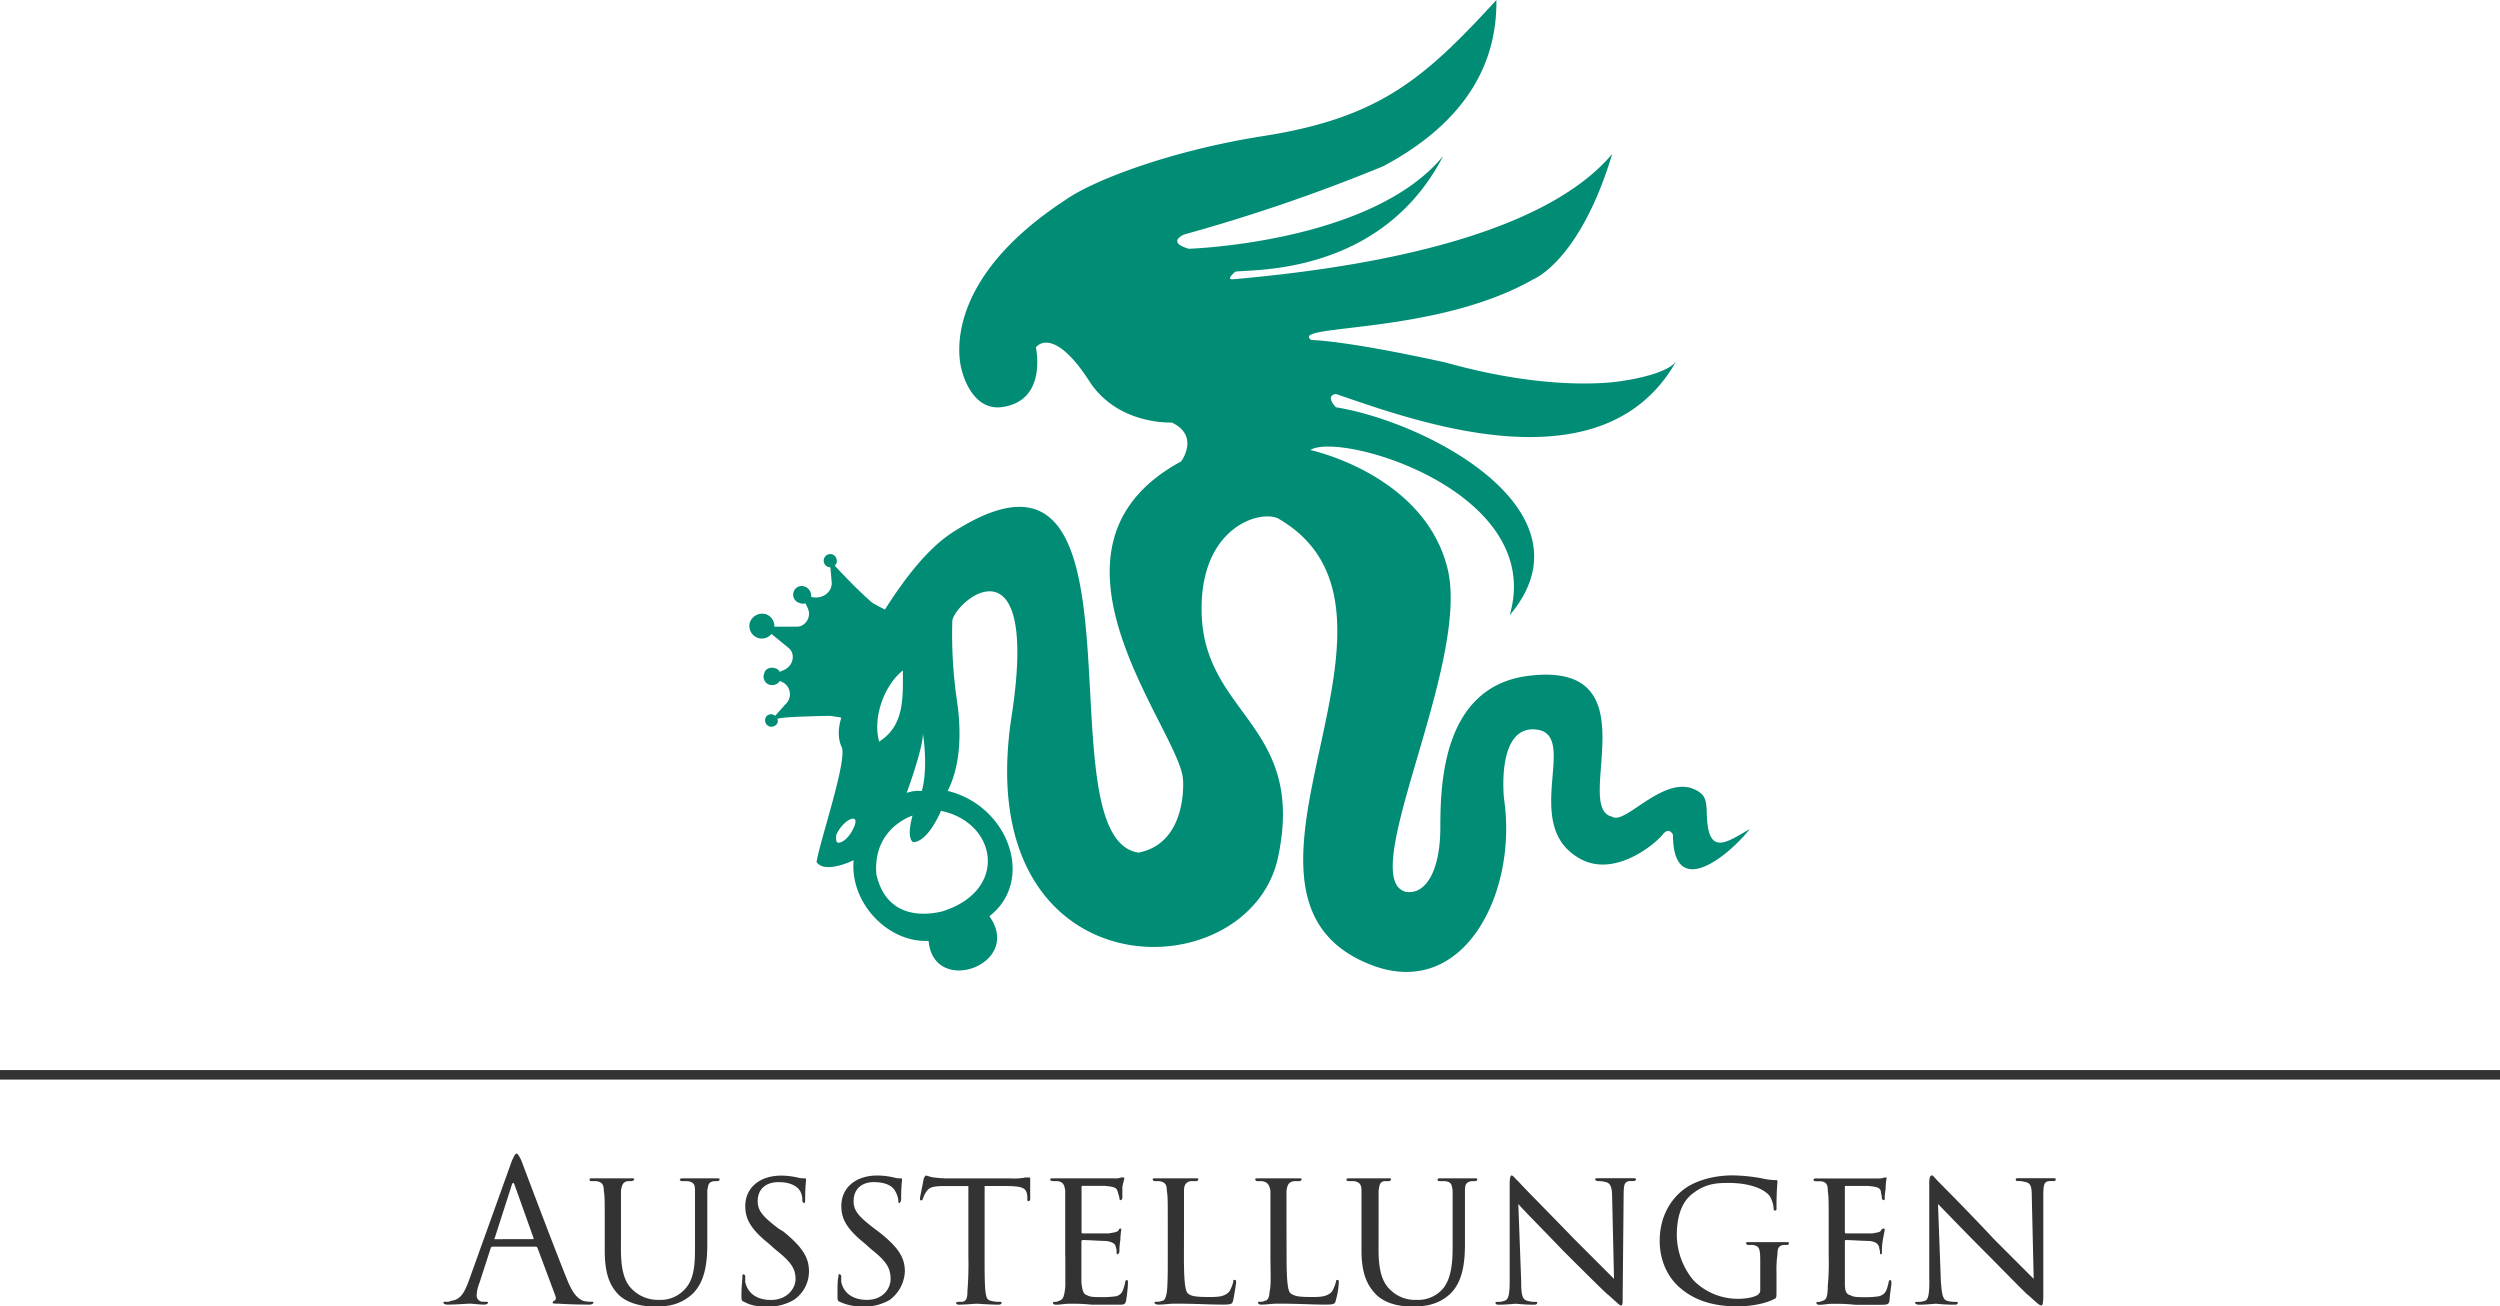
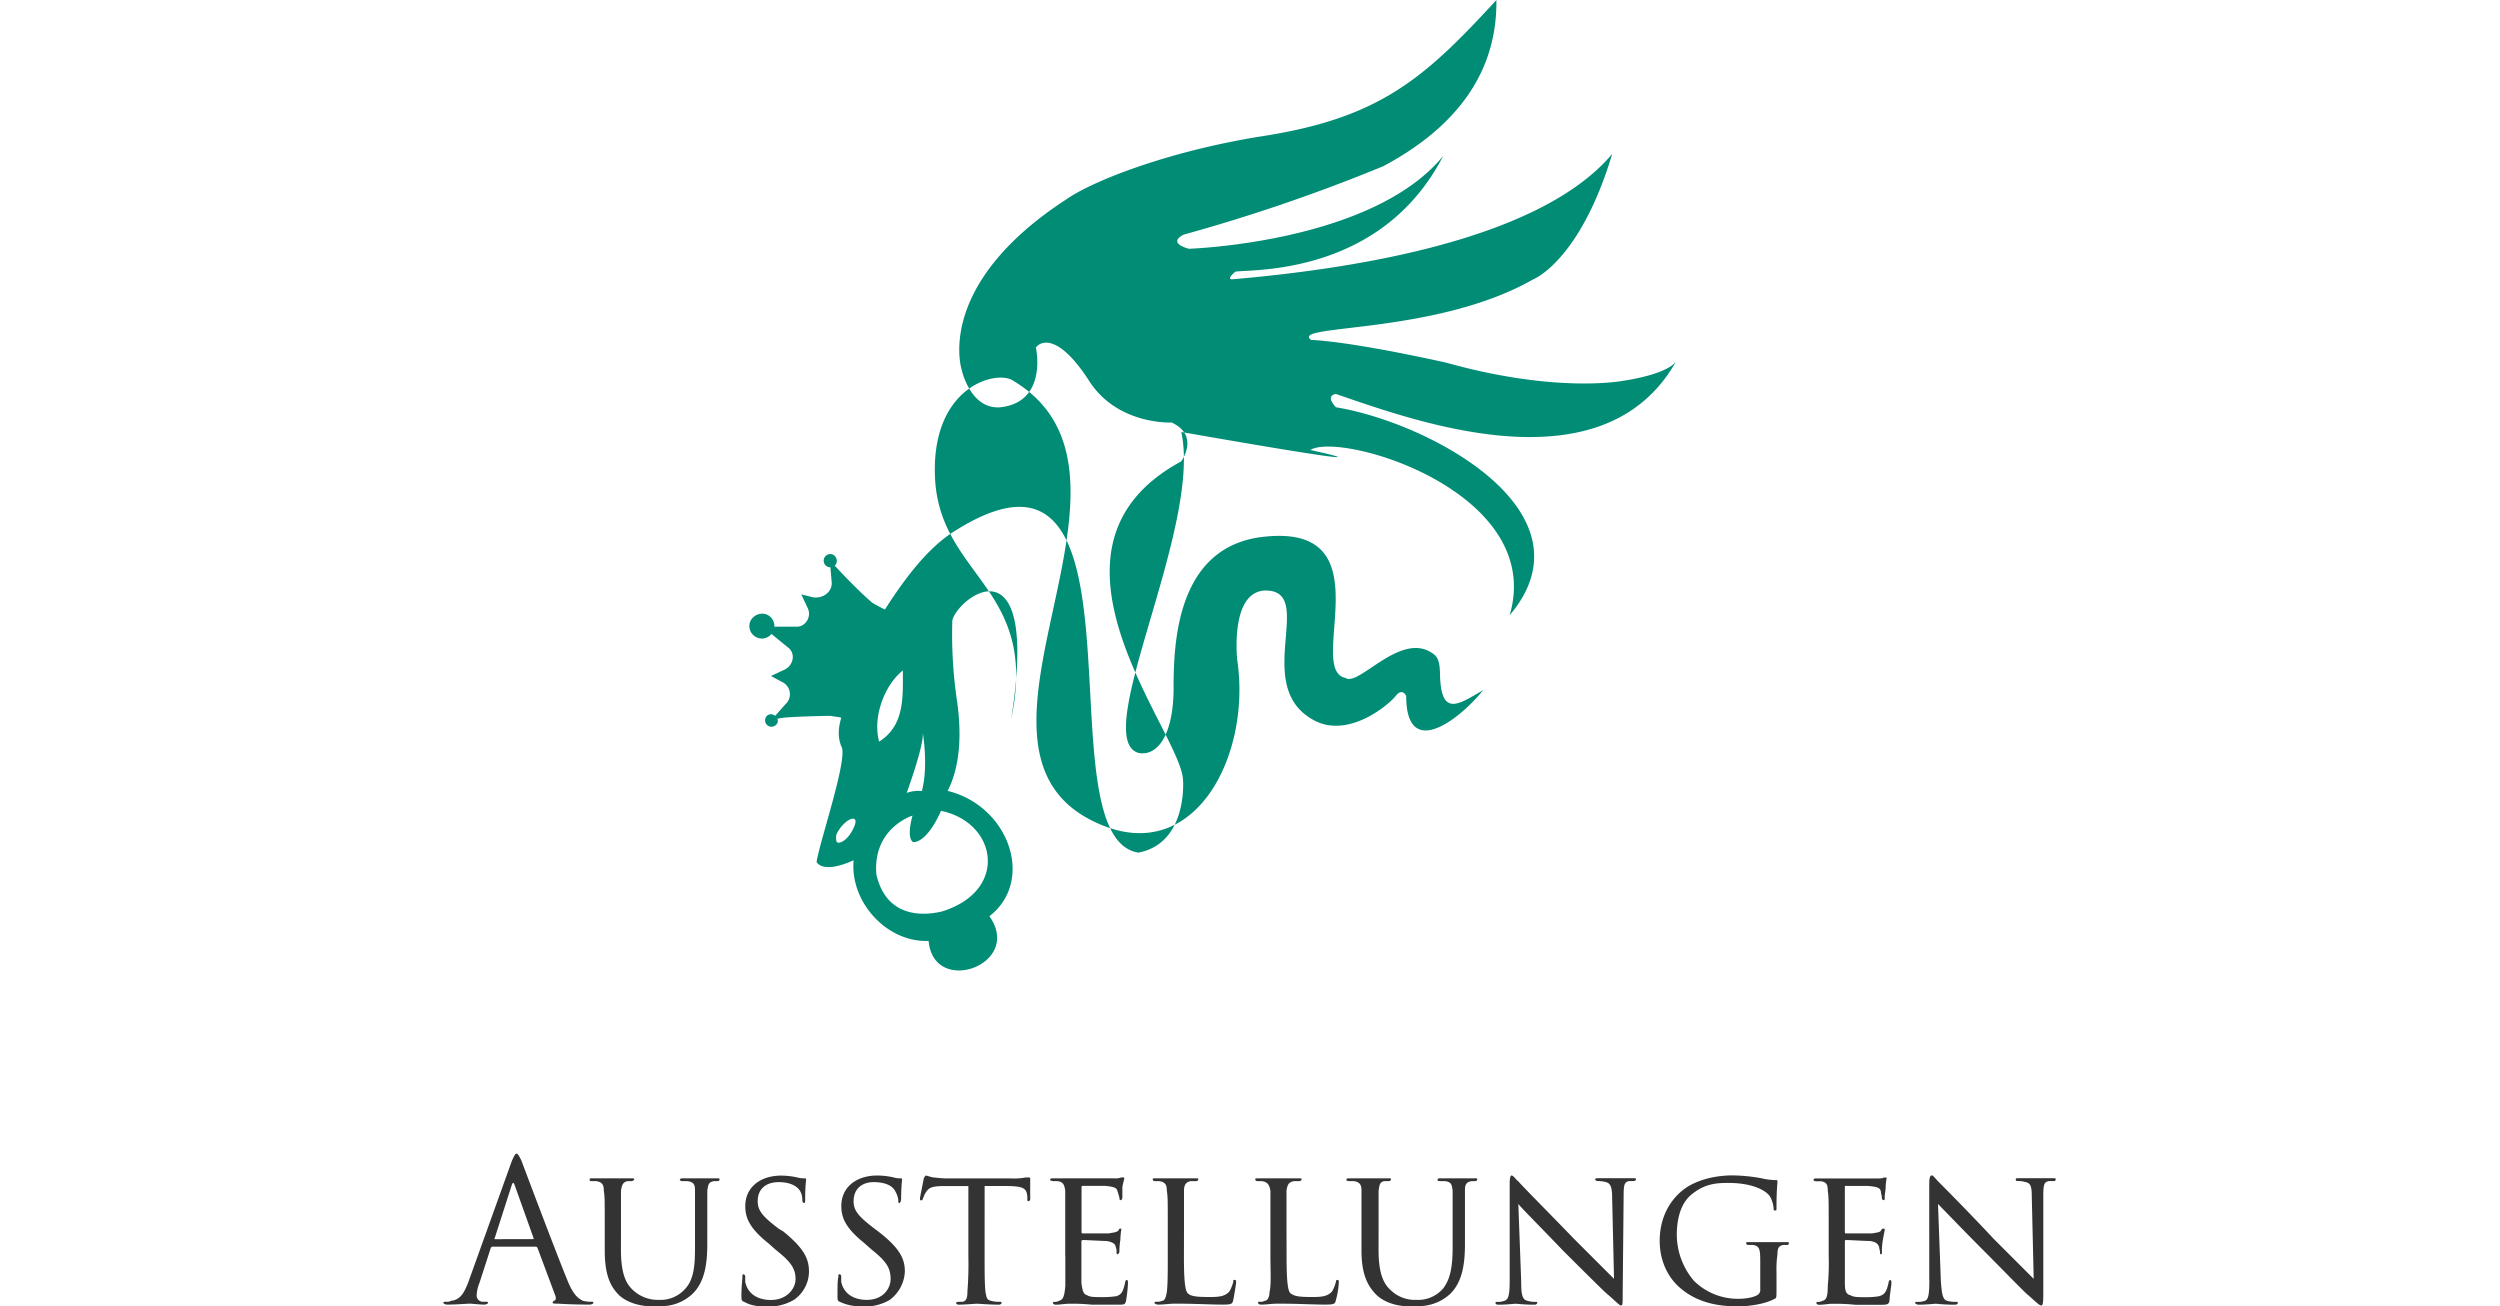
<svg xmlns="http://www.w3.org/2000/svg" viewBox="0 0 1000 522.6">
  <defs>
    <style>.cls-1{fill:#008c75;}.cls-2{fill:#333;}</style>
  </defs>
  <g id="Ebene_2" data-name="Ebene 2">
    <g id="Ebene_1-2" data-name="Ebene 1">
-       <path class="cls-1" d="M376.76,364.6c-3.42.76-21.65,4.94-26.21-14.81C349,331.18,365,326.24,365,326.24c-2.66,9.88.38,10.64.38,10.64,6.08-.38,11-12.54,11-12.54,22.4,4.56,27.34,31.91.38,40.26ZM349,241.17c-7.21-6.08-17.09-17.09-17.09-17.09l.76,8.73c.38,3.8-3.42,6.84-7.6,6.08l-4.55-1.14,2.66,5.7c1.51,3.42-1.14,7.59-4.94,7.21H305L315.23,259c3,2.28,2.28,6.84-1.14,8.74l-5.7,2.65,4.18,2.28a5.41,5.41,0,0,1,1.52,9.12l-5.7,6.45a21.88,21.88,0,0,1,4.94-1.14c3-.37,14.43-.75,19-.75,1.9.38,3,.38,4.18.75-1.14,3.8-1.52,7.6,0,11.4,3,4.18-8.74,38.36-9.88,46.33,3.42,4.94,14.82-.76,14.82-.76-1.52,17.09,13.67,33.05,30,32.29,1.9,22.4,38,9.49,24.31-9.88,18.23-14.05,8-44.05-16.71-50.13,4.93-9.5,5.69-22.41,3.79-35.7a182.14,182.14,0,0,1-1.9-32.66c3-9.88,34.95-33,23.55,39.49C388.15,398,499.43,397.27,511.2,343c11-51.65-27.34-56.58-30.38-94.56-2.66-38.36,24.69-45.2,31.14-40.64,63.81,38-33,148.5,34.56,177.36,38.36,16.71,60.77-27.72,55.08-65.7,0,0-3-27,11-27.73,20.89-.38-4.94,37.22,18.61,51.27,14,8.74,30.76-5.31,33.8-9.11,2.66-3.42,4.18,0,4.18,0,0,26.21,21.65,9.11,30.76-2.28-8.73,4.94-16,10.64-17.09-3.42-.38-3.8.38-8.73-2.66-11-12.91-9.88-30,13.29-35.32,9.49-16.33-3.41,17.47-63.42-34.56-56.21-33,4.94-34.18,42.54-34.18,60.39s-6.08,27.35-14,25.83c-19.75-5.7,25.44-90,17.09-128.37C570.45,189.9,524.12,180,524.12,180c12.15-7.59,94.19,16.71,79.75,66.09,35-41.4-32.28-77.1-69.5-83.18-4.56-4.94,0-5.32,0-5.32,31.14,10.64,106.72,38.74,136-12.91-4.18,5.32-20.89,7.6-20.89,7.6s-26.21,5.31-71-7.22C537.41,136,524.5,136,524.5,136c-9.12-6.46,49.75-1.9,88.87-24.31,0,0,18.61-7.22,31.52-50.13-30,35.7-108.24,46.33-151.54,50.13-3.41.38.76-3,.76-3,5.32-1.14,58.11,2.28,83.18-46.33C548.8,97.23,475.5,99.51,475.5,99.51c-9.11-2.66-1.9-5.7-1.9-5.7a694.93,694.93,0,0,0,79.76-27.35c26.21-14,45.58-34.94,45.2-66.46-29.25,31.9-47.1,47.47-94.95,54.69-37.22,6.08-66.85,17.85-77.1,25.07-53.17,34.56-41.78,68.36-41.78,68.36s3.42,15.57,15.19,14.81C419.29,161,414.36,139,414.36,139c2.28-3,9.49-4.93,21.26,13.3C447,170.15,468.67,169,468.67,169c11.39,5.32,3.79,15.57,3.79,15.57-64.56,34.94.38,108.62.76,127.61,0,0,1.9,25.07-17.85,28.87-39.49-6.08,8.74-180.41-73.3-128.75-10.63,6.45-20.13,19-28.1,31.52-1.52-.76-3-1.52-4.94-2.66Zm12.15,27c0,10.63.76,22-9.49,28.48-2.66-9.5,1.9-22.41,9.49-28.48Zm7.6,48.23a14.31,14.31,0,0,0-6.08.76s6.84-18.61,6.46-23.93c0,0,2.28,13.29-.38,23.17Zm-27,14.05c-2.28,5.7-6.08,7.22-6.84,6.46-.76-.38-.38-3-.38-3,2.66-6.08,9.49-9.12,7.22-3.42Z" />
+       <path class="cls-1" d="M376.76,364.6c-3.42.76-21.65,4.94-26.21-14.81C349,331.18,365,326.24,365,326.24c-2.66,9.88.38,10.64.38,10.64,6.08-.38,11-12.54,11-12.54,22.4,4.56,27.34,31.91.38,40.26ZM349,241.17c-7.21-6.08-17.09-17.09-17.09-17.09l.76,8.73c.38,3.8-3.42,6.84-7.6,6.08l-4.55-1.14,2.66,5.7c1.51,3.42-1.14,7.59-4.94,7.21H305L315.23,259c3,2.28,2.28,6.84-1.14,8.74l-5.7,2.65,4.18,2.28a5.41,5.41,0,0,1,1.52,9.12l-5.7,6.45a21.88,21.88,0,0,1,4.94-1.14c3-.37,14.43-.75,19-.75,1.9.38,3,.38,4.18.75-1.14,3.8-1.52,7.6,0,11.4,3,4.18-8.74,38.36-9.88,46.33,3.42,4.94,14.82-.76,14.82-.76-1.52,17.09,13.67,33.05,30,32.29,1.9,22.4,38,9.49,24.31-9.88,18.23-14.05,8-44.05-16.71-50.13,4.93-9.5,5.69-22.41,3.79-35.7a182.14,182.14,0,0,1-1.9-32.66c3-9.88,34.95-33,23.55,39.49c11-51.65-27.34-56.58-30.38-94.56-2.66-38.36,24.69-45.2,31.14-40.64,63.81,38-33,148.5,34.56,177.36,38.36,16.71,60.77-27.72,55.08-65.7,0,0-3-27,11-27.73,20.89-.38-4.94,37.22,18.61,51.27,14,8.74,30.76-5.31,33.8-9.11,2.66-3.42,4.18,0,4.18,0,0,26.21,21.65,9.11,30.76-2.28-8.73,4.94-16,10.64-17.09-3.42-.38-3.8.38-8.73-2.66-11-12.91-9.88-30,13.29-35.32,9.49-16.33-3.41,17.47-63.42-34.56-56.21-33,4.94-34.18,42.54-34.18,60.39s-6.08,27.35-14,25.83c-19.75-5.7,25.44-90,17.09-128.37C570.45,189.9,524.12,180,524.12,180c12.15-7.59,94.19,16.71,79.75,66.09,35-41.4-32.28-77.1-69.5-83.18-4.56-4.94,0-5.32,0-5.32,31.14,10.64,106.72,38.74,136-12.91-4.18,5.32-20.89,7.6-20.89,7.6s-26.21,5.31-71-7.22C537.41,136,524.5,136,524.5,136c-9.12-6.46,49.75-1.9,88.87-24.31,0,0,18.61-7.22,31.52-50.13-30,35.7-108.24,46.33-151.54,50.13-3.41.38.76-3,.76-3,5.32-1.14,58.11,2.28,83.18-46.33C548.8,97.23,475.5,99.51,475.5,99.51c-9.11-2.66-1.9-5.7-1.9-5.7a694.93,694.93,0,0,0,79.76-27.35c26.21-14,45.58-34.94,45.2-66.46-29.25,31.9-47.1,47.47-94.95,54.69-37.22,6.08-66.85,17.85-77.1,25.07-53.17,34.56-41.78,68.36-41.78,68.36s3.42,15.57,15.19,14.81C419.29,161,414.36,139,414.36,139c2.28-3,9.49-4.93,21.26,13.3C447,170.15,468.67,169,468.67,169c11.39,5.32,3.79,15.57,3.79,15.57-64.56,34.94.38,108.62.76,127.61,0,0,1.9,25.07-17.85,28.87-39.49-6.08,8.74-180.41-73.3-128.75-10.63,6.45-20.13,19-28.1,31.52-1.52-.76-3-1.52-4.94-2.66Zm12.15,27c0,10.63.76,22-9.49,28.48-2.66-9.5,1.9-22.41,9.49-28.48Zm7.6,48.23a14.31,14.31,0,0,0-6.08.76s6.84-18.61,6.46-23.93c0,0,2.28,13.29-.38,23.17Zm-27,14.05c-2.28,5.7-6.08,7.22-6.84,6.46-.76-.38-.38-3-.38-3,2.66-6.08,9.49-9.12,7.22-3.42Z" />
      <path class="cls-1" d="M306.49,245.73a5,5,0,1,1-6.45,3,5.24,5.24,0,0,1,6.45-3Z" />
-       <path class="cls-1" d="M322.07,234.71a3.87,3.87,0,0,1,2.27,4.56,3.34,3.34,0,0,1-4.55,1.9,3.4,3.4,0,0,1-2.28-4.56,3.35,3.35,0,0,1,4.56-1.9Z" />
      <path class="cls-1" d="M333.08,221.8a2.85,2.85,0,0,1,1.52,3.42,2.65,2.65,0,1,1-1.52-3.42Z" />
      <path class="cls-1" d="M309.53,286a2.57,2.57,0,0,1,1.52,3,2.67,2.67,0,0,1-3.42,1.52,2.58,2.58,0,0,1-1.52-3,2.31,2.31,0,0,1,3.42-1.51Z" />
-       <path class="cls-1" d="M310.29,267.38c1.52.38,2.66,2.65,1.9,4.55a3.67,3.67,0,0,1-4.56,1.9,3.36,3.36,0,0,1-1.9-4.56c.38-1.89,2.66-2.65,4.56-1.89Z" />
      <path class="cls-2" d="M214.2,498.67c.38,0,.38,0,.76.38l7.22,19.37c.38,1.14,0,1.9-.76,1.9,0,.38-.38.38-.38.76s.76.38,2.28.38c5.32.38,11.39.38,12.53.38.76,0,1.52-.38,1.52-.76s-.38-.38-.76-.38a13.09,13.09,0,0,1-3.42-.38c-1.52-.76-3.79-1.9-6.45-8.74-4.94-12.15-17.09-44.43-18.23-47.47-1.14-2.28-1.52-2.66-1.9-2.66s-.76.38-1.9,3L187.24,513.1c-1.52,3.8-3,6.84-6.84,7.22a2.85,2.85,0,0,1-1.9.38c-.76,0-1.14,0-1.14.38s.76.76,1.52.76c3.8,0,8-.38,9.12-.38.76,0,3.8.38,5.7.38.75,0,1.51-.38,1.51-.76s-.38-.38-1.13-.38h-.76a2.51,2.51,0,0,1-2.66-2.28,14.92,14.92,0,0,1,1.14-5.32l4.55-14.05c.38-.38.38-.38.76-.38Zm-15.95-3c-.38,0-.76,0-.38-.38L204.71,474q.57-1.71,1.14,0l7.59,21.27c0,.38,0,.38-.38.38Zm50.14-4.93V476.26c.38-2.28.76-3.42,2.65-3.8h1.52c.38,0,1.14-.37,1.14-.75s-.38-.38-1.14-.38H237c-1.14,0-1.14,0-1.14.76,0,0,0,.37.76.37h1.9c2.66.38,3,1.9,3,3.8.38,2.28.38,3.8.38,14.44v9.49c0,9.87,2.28,14.43,5.7,17.85,4.93,4.56,12.53,4.56,14.43,4.56,4.56,0,9.49-.38,14.43-4.56,5.7-4.94,6.46-13.29,6.46-20.51V476.26c.38-2.28.38-3.42,2.66-3.8h1.51a.81.81,0,0,0,.76-.75c0-.38-.38-.38-1.13-.38H273.07c-.38,0-1.14,0-1.14.76a1.69,1.69,0,0,0,1.14.37H275c2.66.38,3,1.52,3,3.8v22.79c0,6.84-.38,12.53-3.8,16.33a13.08,13.08,0,0,1-10.63,4.56,14.46,14.46,0,0,1-10.26-3.8c-3-2.66-4.93-6.84-4.93-16.33Zm58.48,31.9a20.15,20.15,0,0,0,10.64-2.66,13.81,13.81,0,0,0,6.08-11.39c0-5.32-2.28-9.5-10.26-16l-1.9-1.14c-6.45-4.93-8.35-7.21-8.35-11,0-4.94,3.41-7.6,8.35-7.6,6.46,0,8.36,3,8.74,3.8a6.94,6.94,0,0,1,.76,3.42c0,.76.38,1.14.76,1.14s.38-.76.38-1.9c0-4.56.38-7.21.38-7.59s-.38-.38-.76-.38A10,10,0,0,1,319,471a30.14,30.14,0,0,0-6.46-.76c-8.73,0-14.43,4.93-14.43,12.15,0,4.56,1.52,8.73,9.11,14.81l3,2.66c5.7,4.56,8,7.22,8,11.77,0,3.8-3.42,8.36-9.88,8.36-4.55,0-9.11-1.9-10.25-7.22v-2.28a.82.82,0,0,0-.76-.76c-.38,0-.38.38-.38,1.14,0,1.14-.38,3.8-.38,7.22,0,1.9,0,2.28,1.14,2.66,2.66,1.52,5.7,1.9,9.11,1.9Zm38.36,0a20.15,20.15,0,0,0,10.64-2.66,14.9,14.9,0,0,0,6.07-11.39c0-5.32-2.27-9.5-10.63-16l-1.52-1.14c-6.46-4.93-8.35-7.21-8.35-11,0-4.94,3.41-7.6,8-7.6,6.84,0,8.36,3,8.74,3.8a8.75,8.75,0,0,1,1.14,3.42c0,.76,0,1.14.38,1.14s.76-.76.76-1.9c0-4.56.38-7.21.38-7.59s-.38-.38-.76-.38a8.56,8.56,0,0,1-2.66-.38,30.14,30.14,0,0,0-6.46-.76c-8.73,0-14.43,4.93-14.43,12.15,0,4.56,1.52,8.73,9.11,14.81l3,2.66c5.7,4.56,7.6,7.22,7.6,11.77,0,3.8-3,8.36-9.5,8.36-4.55,0-9.11-1.9-10.25-7.22v-2.28a.82.82,0,0,0-.76-.76c-.38,0-.38.38-.38,1.14C335,512,335,514.62,335,518c0,1.9,0,2.28.76,2.66a20.27,20.27,0,0,0,9.49,1.9Zm48.62-48.24h7.59c8,0,9.12.76,9.5,4.18v1.14c0,.38,0,.76.38.76a.82.82,0,0,0,.76-.76v-8.35a.37.37,0,0,0-.38-.38h-1.52a23.49,23.49,0,0,1-5.7.38H379a43,43,0,0,1-5.32-.38c-1.14,0-2.66-.76-3.42-.76a4.7,4.7,0,0,0-.76,1.14c-.38,2.27-1.52,7.59-1.52,8s0,.76.38.76.76,0,.76-.76c.38-.38.38-1.14,1.14-2.28,1.14-1.9,2.28-2.66,7.22-2.66h9.87v28.11a138.88,138.88,0,0,1-.38,14c0,2.66-.38,3.8-1.9,4.18h-1.52a1.66,1.66,0,0,0-1.14.38c0,.38.38.76,1.14.76,2.28,0,6.84-.38,7.22-.38s4.94.38,8.73.38c.76,0,1.14-.38,1.14-.76s-.38-.38-1.14-.38a10.64,10.64,0,0,1-3-.38c-1.9-.38-1.9-1.52-2.28-3.42-.38-3-.38-8.35-.38-14.43Zm32.28,28.11v11.77c-.38,4.94-1.14,5.7-2.66,6.08a2.28,2.28,0,0,1-1.52.38c-.38,0-.76,0-.76.38s.38.76,1.14.76c1.9,0,3.42-.38,5.32-.38a73,73,0,0,1,9.11.38H447c2.66,0,3,0,3.42-1.52a61.72,61.72,0,0,0,.76-6.84c0-.76,0-1.52-.38-1.52s-.76.38-.76,1.14c-.76,3-1.14,4.56-3.42,5.32a34.77,34.77,0,0,1-6.08.38c-2.66,0-4.56,0-5.69-.76-1.52-.38-1.9-1.9-2.28-4.94V496.77c0-.38,0-.76.76-.76,1.14,0,7.59.38,9.11.38,3,.38,3.8,1.52,3.8,2.28a4.13,4.13,0,0,1,.38,1.9c0,.76,0,1.14.38,1.14s.38-.38.76-.76a27.26,27.26,0,0,1,.38-4.94,30.28,30.28,0,0,1,.38-4.18c0-.38,0-.38-.38-.38s-.38,0-.76.76c-.76.76-1.9.76-3.8,1.14H433c-.38,0-.38-.38-.38-.76V474.74a.37.37,0,0,1,.38-.38h9.11c3.8.38,4.56.76,4.94,2.28a24.22,24.22,0,0,1,.76,2.66c0,.38,0,.76.38.76s.76-.38.76-1.14v-4.18c.38-1.9.76-3,.76-3.41a.37.37,0,0,0-.38-.38h-.76a6.53,6.53,0,0,1-3,.38H421.19c-.76,0-1.14,0-1.14.76a3.9,3.9,0,0,0,1.14.37h1.9c2.28.38,2.66,1.52,3,3.8v26.21ZM473.6,490.7V476.26c0-2.28.76-3.42,2.66-3.8h2.28a.81.81,0,0,0,.76-.75c0-.38,0-.38-.76-.38H462.21c-.76,0-1.14,0-1.14.38a.81.81,0,0,0,.76.75h1.9c2.66.38,3,1.9,3,3.8.38,2.28.38,3.8.38,14.44v11.77c0,6.08,0,11.39-.38,14.43-.38,1.9-.76,3.42-1.9,3.42a4.13,4.13,0,0,1-1.9.38c-.76,0-1.14,0-1.14.38s.76.76,1.52.76c2.66,0,4.18-.38,6.84-.38,8,0,13.67.38,19,.38,3.79,0,3.79-.38,4.17-1.9.38-1.9,1.14-6.46,1.14-7.22s-.38-.76-.76-.76-.38,0-.38.76a15.88,15.88,0,0,1-1.52,3.8c-1.89,2.28-4.93,2.28-8.35,2.28-5.32,0-7.22-.38-8.36-1.52s-1.52-5.7-1.52-14.81Zm41,0V476.26c.38-2.28.76-3.42,3-3.8h1.9c.76,0,1.14-.37,1.14-.75s-.38-.38-1.14-.38H503.23c-.76,0-1.14,0-1.14.38a.81.81,0,0,0,.76.75h1.9c2.66.38,3,1.9,3.42,3.8v26.21c0,6.08.38,11.39-.38,14.43,0,1.9-.76,3.42-1.9,3.42a3.43,3.43,0,0,1-1.9.38c-.76,0-.76,0-.76.38s.38.76,1.14.76c2.66,0,4.18-.38,6.83-.38,8,0,13.68.38,19,.38,3.8,0,3.8-.38,4.18-1.9a30.69,30.69,0,0,0,1.14-7.22c0-.76-.38-.76-.38-.76-.38,0-.76,0-.76.76a15.88,15.88,0,0,1-1.52,3.8c-1.9,2.28-4.94,2.28-8.35,2.28-5.32,0-6.84-.38-8.36-1.52-1.14-1.14-1.52-5.7-1.52-14.81Zm36.84,0V476.26c.38-2.28.38-3.42,2.28-3.8h1.9a.81.81,0,0,0,.76-.75c0-.38,0-.38-1.14-.38H540.07c-1.14,0-1.52,0-1.52.76a1.69,1.69,0,0,0,1.14.37h1.9c2.66.38,3,1.9,3,3.8v23.93c0,9.87,2.65,14.43,6.07,17.85,4.94,4.56,12.16,4.56,14.43,4.56,4.18,0,9.5-.38,14.44-4.56,5.69-4.94,6.45-13.29,6.45-20.51V476.26c0-2.28.38-3.42,2.66-3.8h1.52a.81.81,0,0,0,.76-.75c0-.38-.38-.38-1.14-.38H576.15c-.76,0-1.14,0-1.14.76a1.34,1.34,0,0,0,.76.37h2.28c2.66.38,2.66,1.52,3,3.8v22.79c0,6.84-.76,12.53-3.8,16.33a13.1,13.1,0,0,1-10.64,4.56,13.9,13.9,0,0,1-10.25-3.8c-3-2.66-4.94-6.84-4.94-16.33ZM603.87,512c0,5.7-.38,8-2.27,8.36a5.65,5.65,0,0,1-2.28.38c-.76,0-1.14,0-1.14.38s.38.76,1.14.76c3.41,0,6.45-.38,6.83-.38.76,0,3.42.38,7.6.38.76,0,1.14-.38,1.14-.76s0-.38-.76-.38a9.44,9.44,0,0,1-3-.38c-2.28-.38-2.66-2.66-2.66-8l-1.14-30.76c1.9,2.28,9.88,10.25,17.85,18.61C632,507,643,518,643.37,518c3.8,3.42,4.56,4.18,4.94,4.18.76,0,.76-.38.76-4.18l.38-39.5c0-4.94.38-5.7,2.28-6.08h1.9a.81.81,0,0,0,.76-.75c0-.38-.38-.38-1.14-.38H639.57c-.75,0-1.51,0-1.51.38s.38.75,1.13.75a12.22,12.22,0,0,1,3,.38c1.9.38,2.66,1.9,2.66,6.08l.76,32.66L629.7,495.63c-11-11.39-22-22.41-22.41-23.17-.76-.37-1.9-2.27-2.66-2.27-.38,0-.76.76-.76,3.41V512Zm106.73-3a41.38,41.38,0,0,1,.38-7.22c0-2.28.38-3.42,2.27-3.8h1.52c.76,0,.76-.38.76-.76s0-.38-1.14-.38H699.58c-.76,0-1.14,0-1.14.38a.82.82,0,0,0,.76.76h1.9c2.66.38,3,1.52,3,6.46v11.39A2.3,2.3,0,0,1,703,518c-1.9,1.14-5.32,1.52-7.6,1.52a25,25,0,0,1-17.85-7.22,28.64,28.64,0,0,1-6.83-18.23c0-8,2.28-13.67,6.45-16.71,5.32-4.18,10.26-4.18,14.44-4.18,8.73,0,14.43,2.66,16.33,5.32a11.45,11.45,0,0,1,1.52,4.94c0,.38,0,.76.38.76.76,0,.76,0,.76-1.14,0-7.22.38-9.5.38-10.26,0-.38,0-.75-.38-.75a26.44,26.44,0,0,1-6.08-.76,70.88,70.88,0,0,0-11.39-1.14c-4.56,0-11.4.76-17.47,4.17-6.46,3.8-11.78,11.4-11.78,22,0,9.12,4.18,15.57,8.36,19,8,6.84,17.85,7.22,23.16,7.22,3.8,0,10.26-.76,14.44-3,.76-.38.76-.38.76-3.8Zm20.88-6.46a95.74,95.74,0,0,1-.37,11.77c0,4.94-.76,5.7-2.28,6.08a2.87,2.87,0,0,1-1.52.38c-.38,0-.76,0-.76.38s.38.76,1.14.76c1.9,0,3.42-.38,4.93-.38a76.32,76.32,0,0,1,9.5.38H752c2.66,0,3.42,0,3.8-1.52,0-1.52.76-6.46.76-6.84,0-.76,0-1.52-.38-1.52s-.76.38-.76,1.14c-.76,3-1.14,4.56-3.8,5.32a30.56,30.56,0,0,1-5.69.38c-2.66,0-4.56,0-5.7-.76-1.9-.38-2.28-1.9-2.28-4.94V496.77c0-.38,0-.76.38-.76,1.52,0,7.6.38,9.5.38,3,.38,3.41,1.52,3.79,2.28a16.46,16.46,0,0,0,.38,1.9c0,.76,0,1.14.38,1.14s.38-.38.38-.76a27.26,27.26,0,0,1,.38-4.94c.38-2.28.76-3.8.76-4.18a.37.37,0,0,0-.38-.38c-.38,0-.76,0-1.14.76s-1.52.76-3.41,1.14H738.32c-.38,0-.38-.38-.38-.76V474.74c0-.38,0-.38.38-.38h8.74c4.17.38,4.93.76,5.31,2.28,0,.76.38,1.52.38,2.66a.82.82,0,0,0,.76.76c.38,0,.38-.38.38-1.14,0-1.52.38-2.66.38-4.18a20.81,20.81,0,0,1,.38-3.41V471h-1.14c-.38.38-1.52.38-3,.38H726.55c-.76,0-1.14,0-1.14.76a1.69,1.69,0,0,0,1.14.37h1.9c2.28.38,2.66,1.52,2.66,3.8.37,2.28.37,4.18.37,14.44ZM771.74,512c0,5.7-.38,8-1.9,8.36a7.37,7.37,0,0,1-2.65.38c-.76,0-1.14,0-1.14.38s.76.76,1.52.76c3,0,6.07-.38,6.83-.38.38,0,3,.38,7.6.38.76,0,1.14-.38,1.14-.76s-.38-.38-1.14-.38a10.69,10.69,0,0,1-3-.38c-1.9-.38-2.28-2.66-2.66-8l-1.14-30.76c2.28,2.28,9.88,10.25,18.23,18.61C800.23,507,810.86,518,811.24,518c3.8,3.42,4.56,4.18,5.32,4.18.38,0,.76-.38.76-4.18v-39.5c0-4.94.38-5.7,2.28-6.08h1.9c.76,0,.76-.37.76-.75s0-.38-1.14-.38H807.44c-.76,0-1.14,0-1.14.38s0,.75.76.75a9.44,9.44,0,0,1,3,.38c2.28.38,2.66,1.9,2.66,6.08l.76,32.66-15.95-15.95c-10.63-11.39-21.65-22.41-22.41-23.17-.38-.37-1.9-2.27-2.28-2.27-.76,0-1.14.76-1.14,3.41V512Z" />
-       <rect class="cls-2" y="428.03" width="1000" height="3.8" />
    </g>
  </g>
</svg>